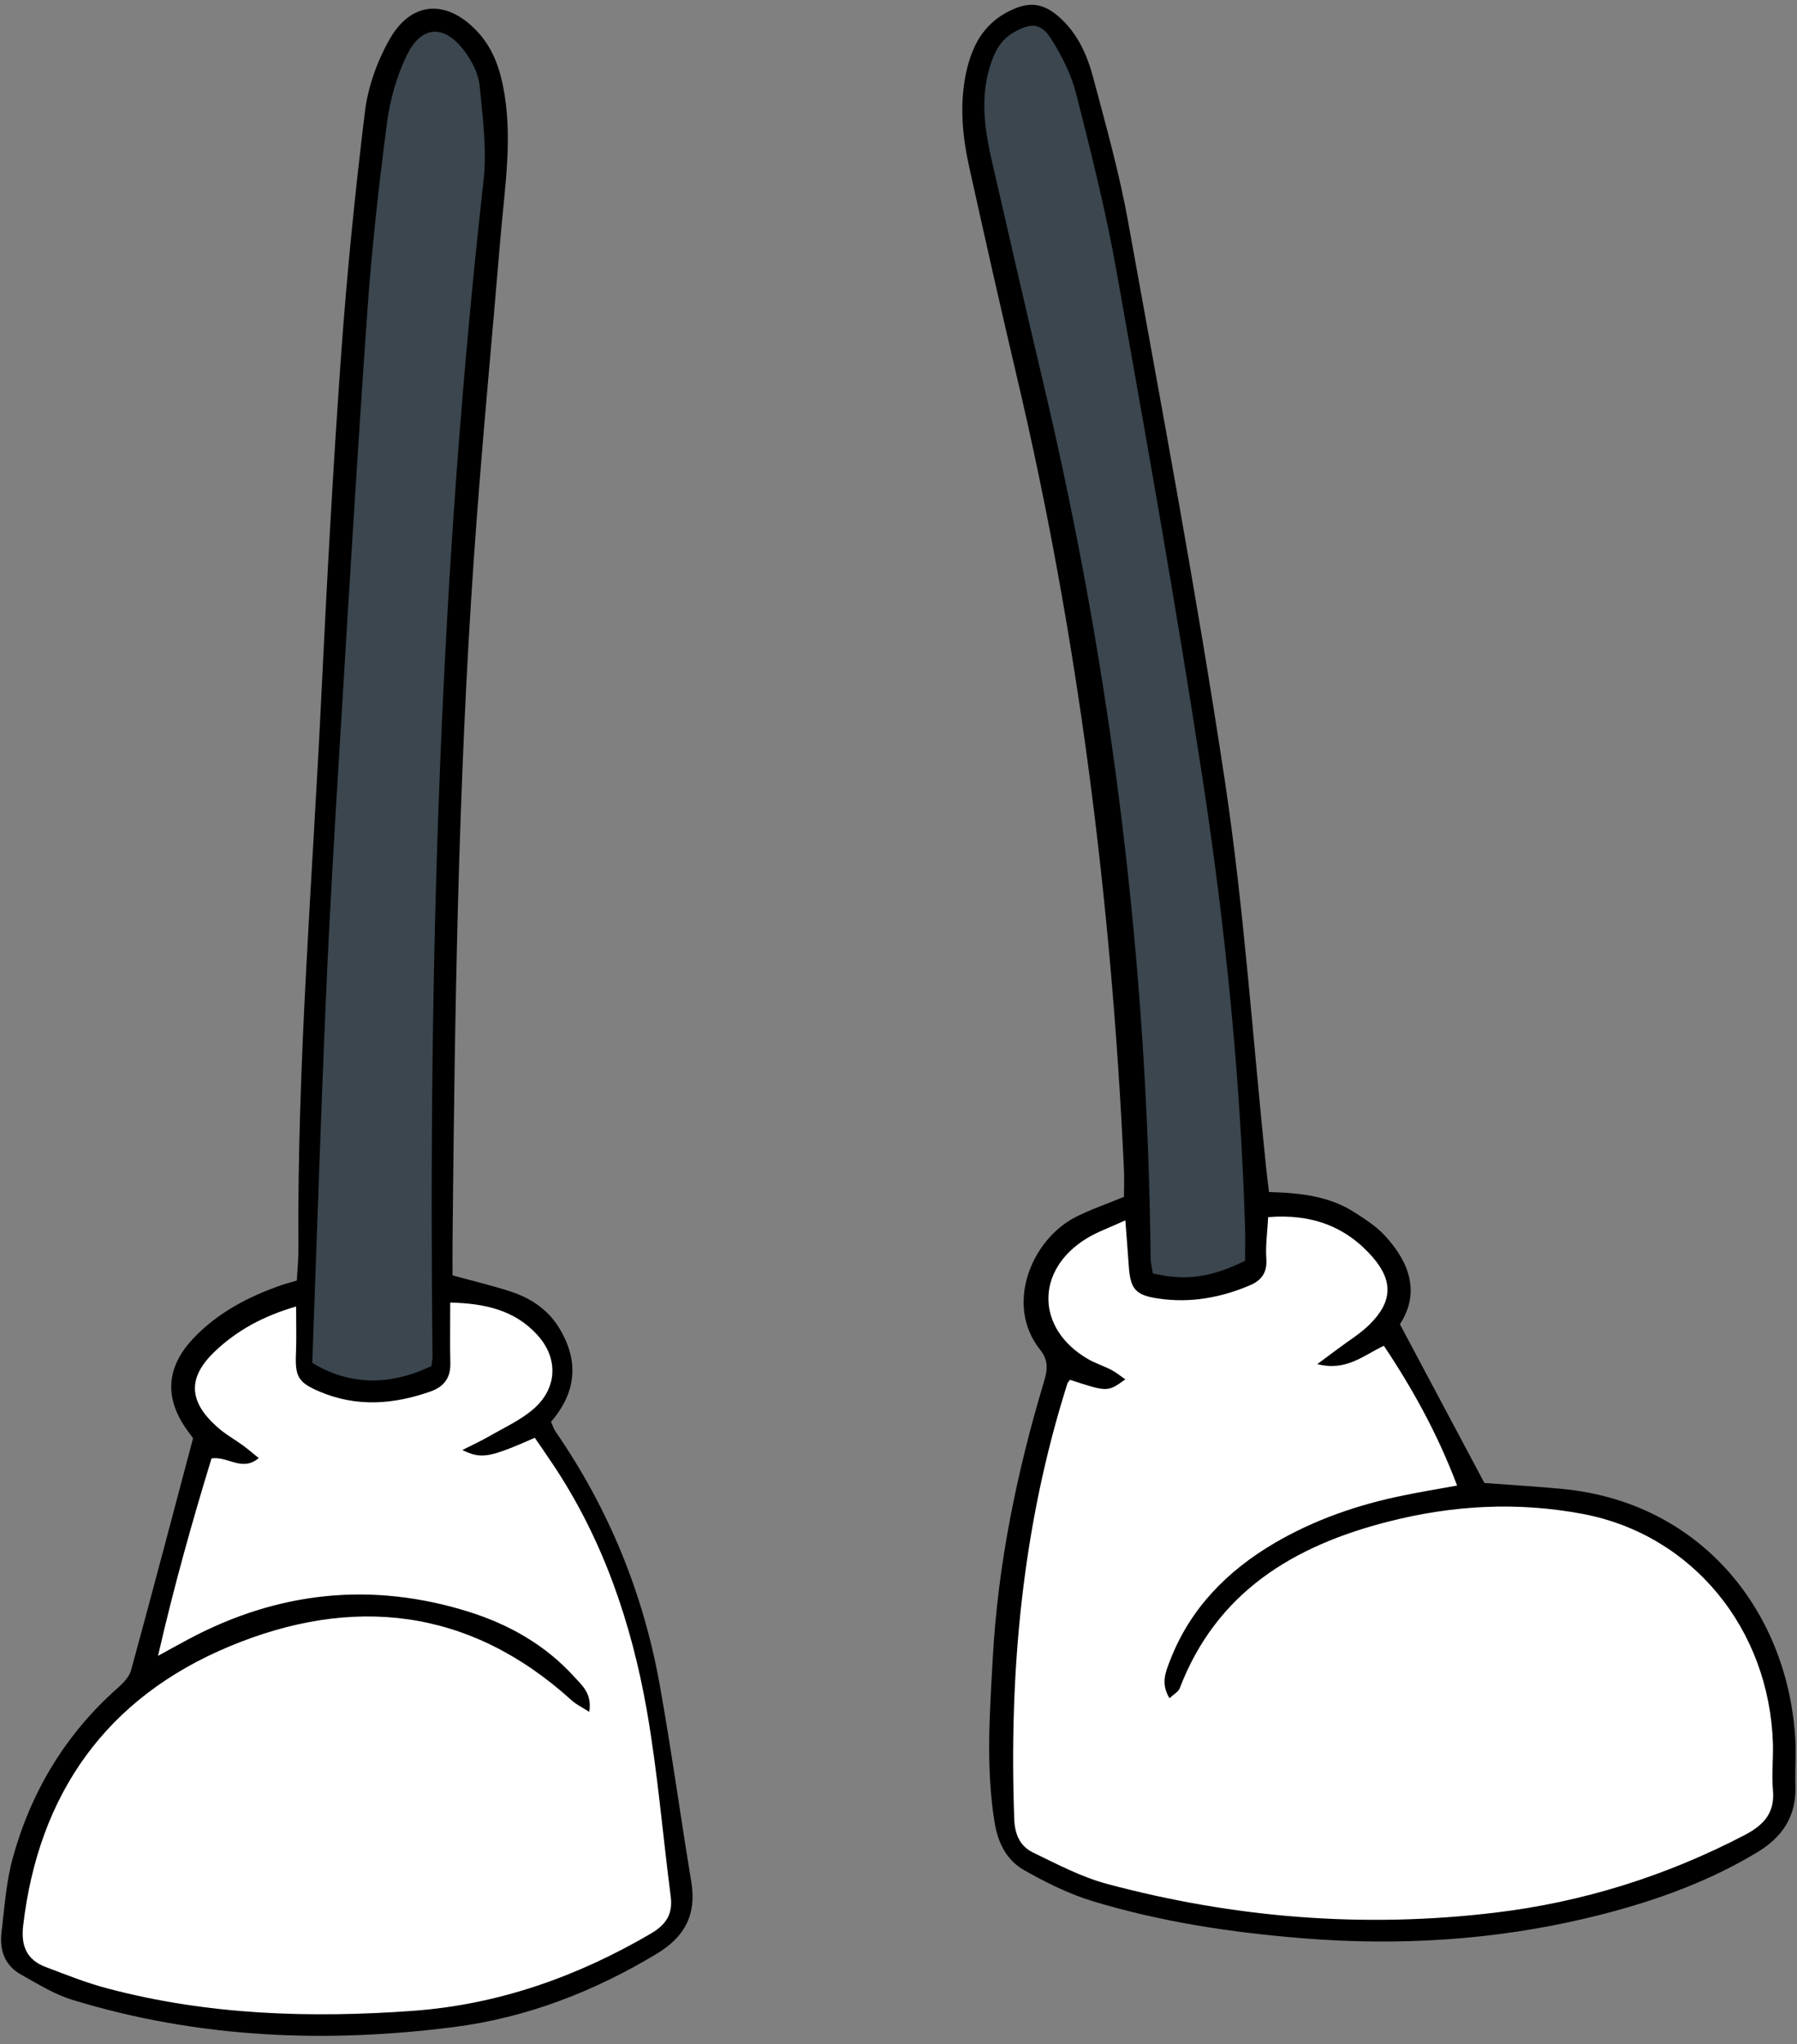
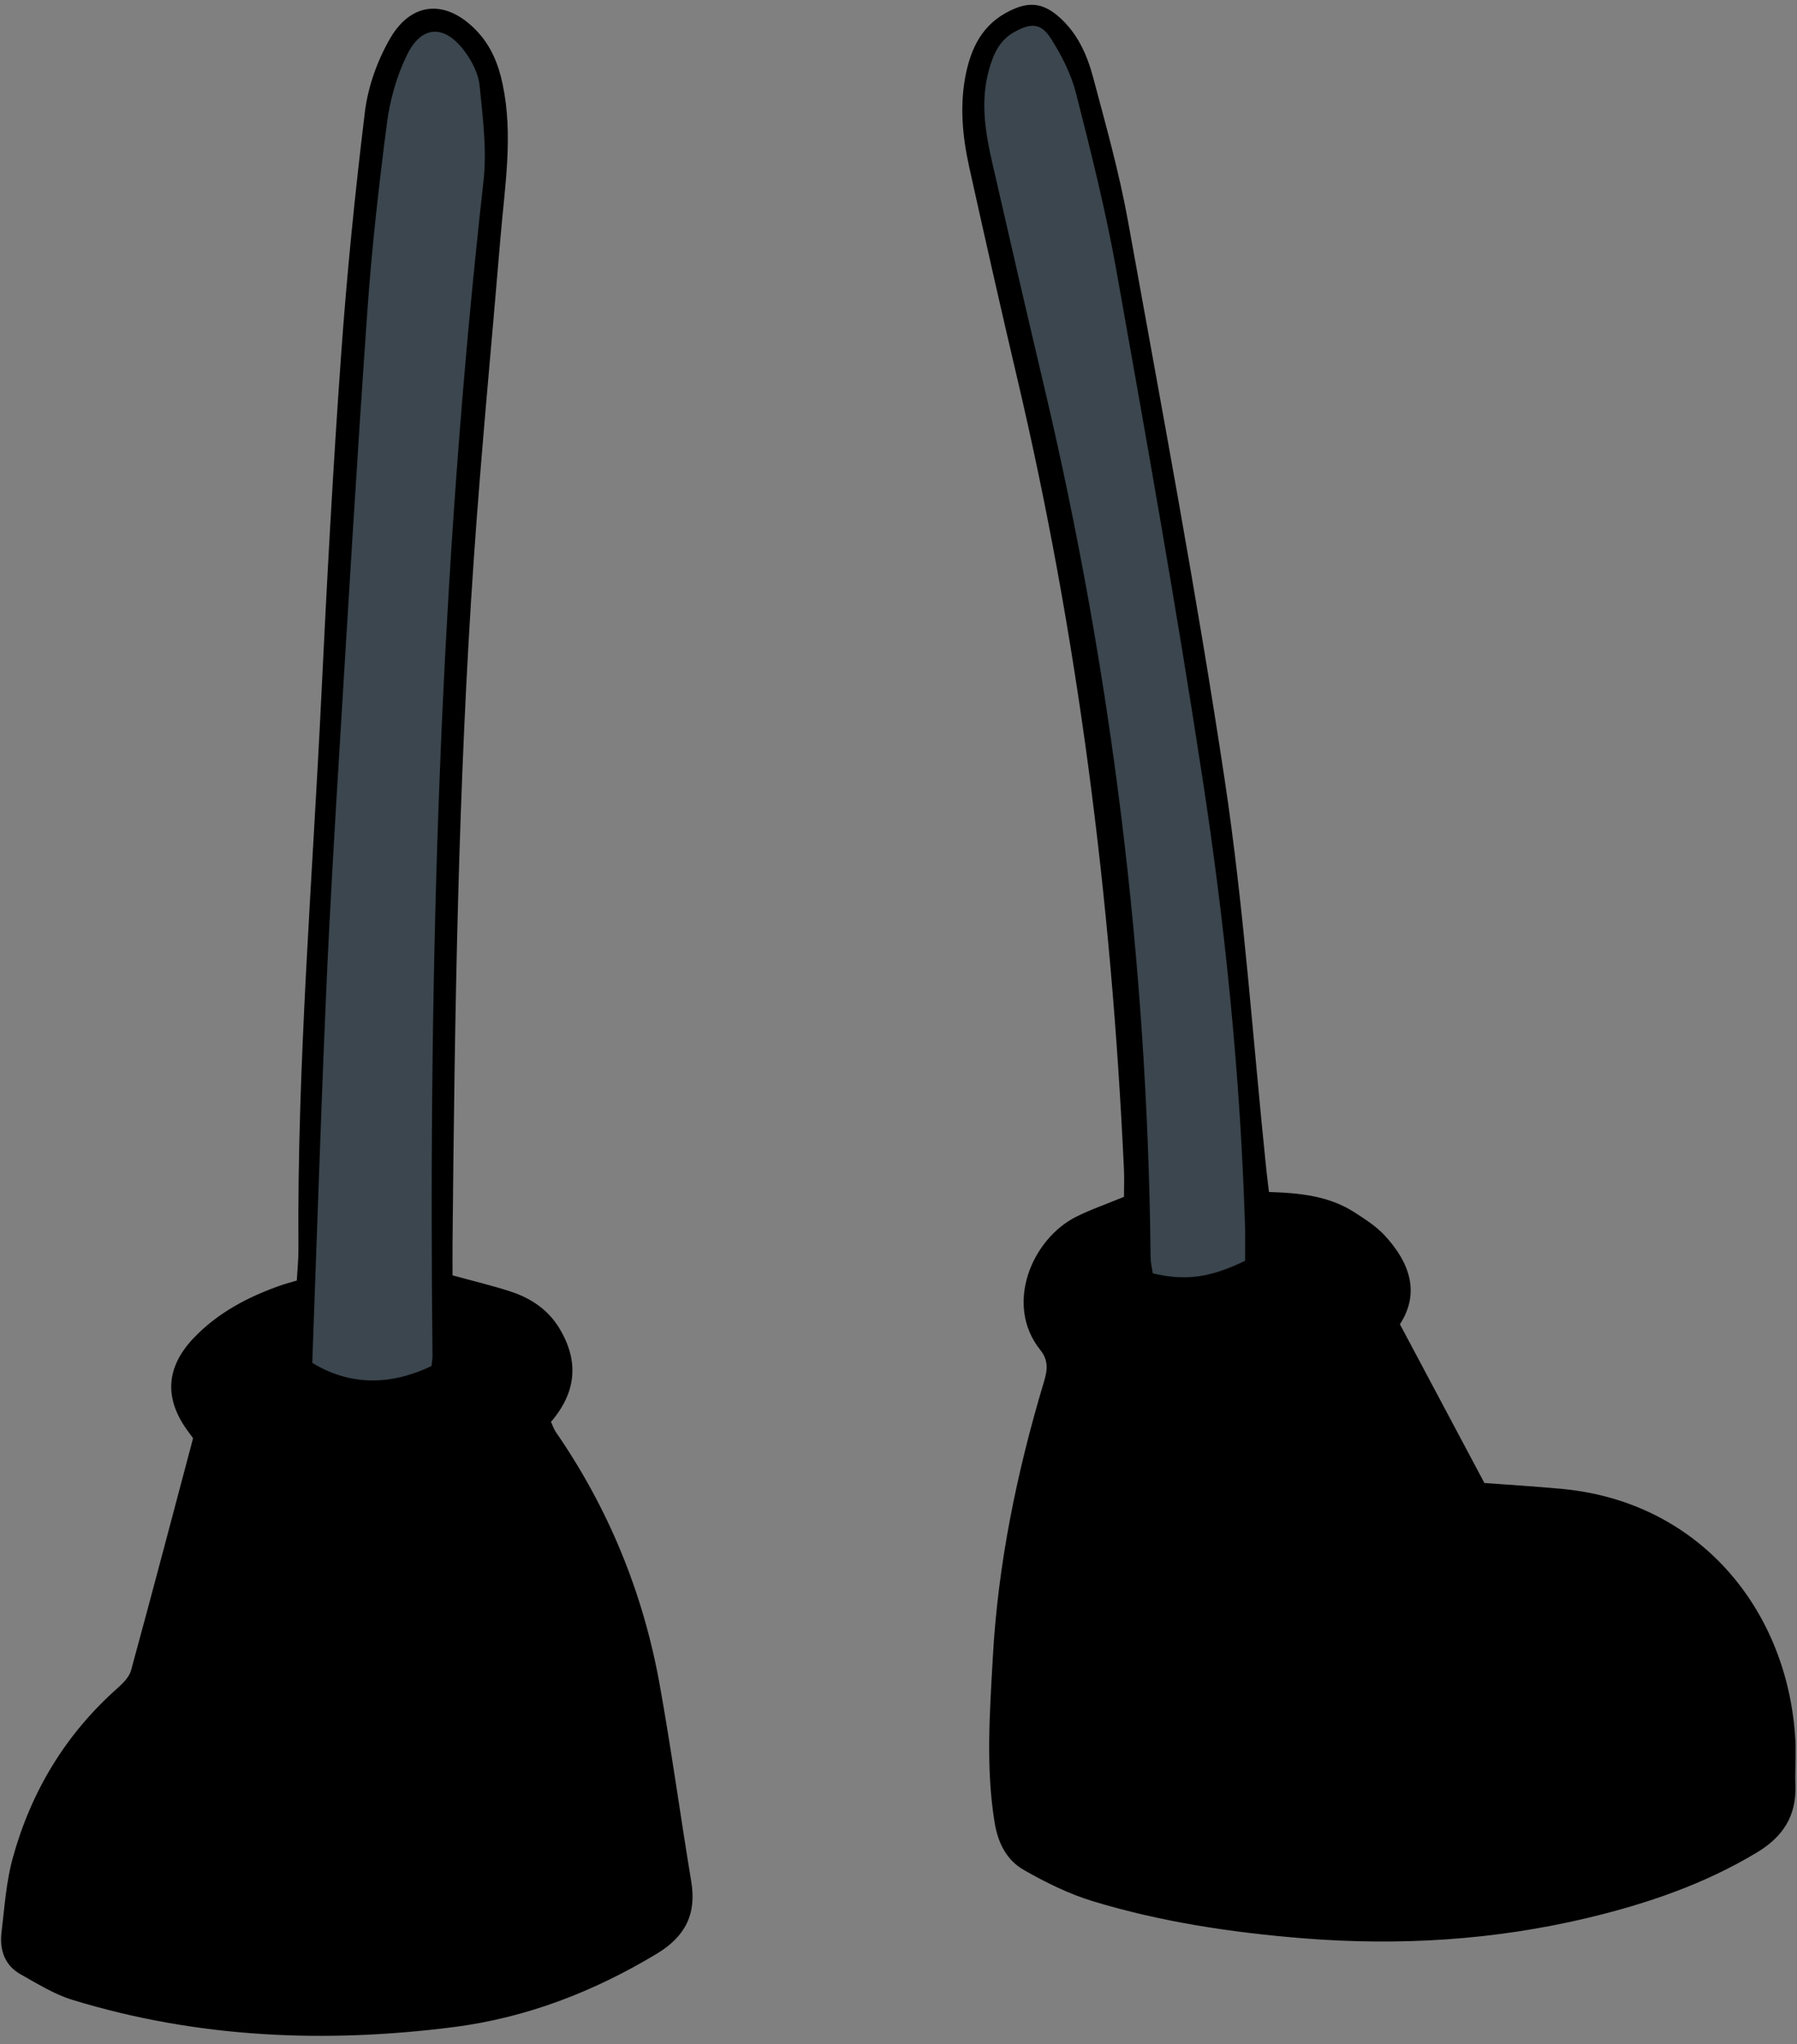
<svg xmlns="http://www.w3.org/2000/svg" height="177.3" preserveAspectRatio="xMidYMid meet" version="1.0" viewBox="-0.1 -0.4 155.9 177.3" width="155.9" zoomAndPan="magnify">
  <rect x="-0.1" y="-0.4" width="155.9" height="177.3" fill="#808080" stroke="none" />
  <g id="change1_1">
    <path d="M155.66,154.5c0.09,2.62-1.1,4.43-3.31,5.76c-4.57,2.76-9.56,4.46-14.7,5.69c-8.13,1.94-16.38,2.44-24.72,1.77 c-6.2-0.5-12.32-1.42-18.27-3.23c-2.05-0.63-4.03-1.61-5.91-2.68c-1.5-0.85-2.26-2.31-2.56-4.12c-0.78-4.77-0.42-9.54-0.16-14.3 c0.45-8.16,2.09-16.11,4.43-23.91c0.31-1.03,0.43-1.86-0.31-2.79c-3.12-3.89-0.77-9.58,3.09-11.54c1.27-0.64,2.62-1.1,4.17-1.74 c0-0.77,0.04-1.66-0.01-2.56c-1.08-23.16-3.97-46.07-9.3-68.65c-1.42-6.03-2.78-12.08-4.12-18.13c-0.6-2.72-0.85-5.47-0.25-8.23 c0.55-2.5,1.69-4.46,4.24-5.51c1.49-0.61,2.58-0.29,3.68,0.63c1.68,1.41,2.55,3.34,3.09,5.37c1.1,4.13,2.26,8.25,3.02,12.45 c2.91,16.16,5.96,32.3,8.4,48.53c1.68,11.18,2.43,22.49,3.6,33.74c0.06,0.57,0.14,1.15,0.23,1.94c2.78,0.08,5.28,0.37,7.46,1.79 c0.91,0.59,1.85,1.19,2.58,1.98c2.19,2.36,3.08,5,1.32,7.7c2.48,4.65,4.83,9.07,7.33,13.77c1.99,0.15,4.4,0.29,6.81,0.52 c11.77,1.14,19.3,10.3,20.13,21.23C155.75,151.47,155.61,152.99,155.66,154.5z M57.13,145.71c-1.43-7.94-4.43-15.27-9.02-21.92 c-0.18-0.26-0.27-0.57-0.41-0.86c2.24-2.61,2.44-5.33,0.69-8.18c-0.97-1.57-2.43-2.54-4.14-3.11c-1.58-0.52-3.2-0.9-5.09-1.42 c0-0.9-0.01-1.88,0-2.86c0.19-19.79,0.48-39.59,1.85-59.34c0.64-9.28,1.54-18.55,2.31-27.82c0.37-4.42,1.12-8.83,0.19-13.28 c-0.37-1.77-1.02-3.36-2.28-4.67c-2.59-2.7-5.61-2.56-7.49,0.69c-1.1,1.91-1.91,4.16-2.18,6.34C30.71,16.26,30,23.27,29.5,30.29 c-0.71,9.87-1.24,19.75-1.72,29.63c-0.77,16-2.11,31.97-1.99,48c0.01,0.9-0.09,1.8-0.14,2.75c-0.53,0.16-0.93,0.26-1.31,0.39 c-2.88,1-5.55,2.39-7.67,4.63c-2.43,2.58-2.53,5.3-0.4,8.14c0.2,0.26,0.39,0.53,0.38,0.52c-1.83,6.88-3.57,13.52-5.38,20.13 c-0.16,0.58-0.69,1.11-1.16,1.53c-4.53,4.01-7.52,8.99-9.11,14.77c-0.57,2.08-0.71,4.28-0.97,6.44c-0.18,1.52,0.28,2.86,1.68,3.64 c1.45,0.81,2.9,1.72,4.47,2.2c10.84,3.32,21.93,3.79,33.1,2.36c6.3-0.81,12.14-3.07,17.6-6.36c2.47-1.49,3.46-3.43,2.99-6.26 C58.93,157.12,58.15,151.39,57.13,145.71z" />
  </g>
  <g id="change2_1">
-     <path d="M92.73,119.28c3.26,1.07,3.26,1.07,4.8-0.04c-0.44-0.3-0.79-0.6-1.2-0.81c-0.67-0.35-1.4-0.58-2.04-0.95 c-4.54-2.63-4.59-7.75-0.09-10.48c0.92-0.56,1.96-0.92,3.33-1.55c0.11,1.46,0.21,2.66,0.29,3.86c0.13,2.1,0.56,2.64,2.64,2.93 c2.72,0.39,5.34-0.08,7.86-1.15c1.05-0.44,1.53-1.13,1.44-2.34c-0.08-1.15,0.1-2.31,0.16-3.58c3.75-0.31,6.77,0.81,9.1,3.51 c1.78,2.07,1.64,3.87-0.28,5.78c-0.82,0.82-1.84,1.43-2.78,2.14c-0.44,0.33-0.89,0.66-1.78,1.32c2.55,0.64,4.01-0.77,5.78-1.59 c2.53,3.79,4.68,7.69,6.35,12.12c-1.7,0.31-3.16,0.55-4.61,0.85c-3.97,0.8-7.77,2.11-11.26,4.16c-4.07,2.4-7.28,5.64-9.02,10.14 c-0.38,0.99-0.85,2-0.06,3.3c0.37-0.35,0.76-0.55,0.88-0.85c3.2-8.35,9.85-12.36,18.06-14.46c5.61-1.44,11.27-1.75,16.95-0.67 c9.46,1.8,16.14,9.94,16.46,19.89c0.04,1.34-0.12,2.69,0,4.02c0.19,1.98-0.76,3.05-2.42,3.92c-6.84,3.57-14.08,5.84-21.71,6.75 c-11.37,1.36-22.6,0.46-33.65-2.5c-2.23-0.6-4.33-1.71-6.43-2.73c-1.12-0.54-1.57-1.6-1.61-2.91c-0.46-12.83,0.71-25.46,4.61-37.75 C92.51,119.53,92.59,119.47,92.73,119.28z M49.49,147.08c-8.88-8.06-19.04-9.12-29.7-4.67c-10.6,4.42-16.54,12.71-17.88,24.21 c-0.21,1.76,0.31,2.97,1.95,3.59c1.79,0.68,3.59,1.4,5.44,1.88c8.69,2.29,17.56,2.57,26.46,1.92c7.38-0.54,14.22-2.96,20.61-6.7 c1.33-0.78,1.91-1.69,1.72-3.21c-0.7-5.39-1.14-10.83-2.08-16.18c-1.35-7.64-3.84-14.92-8.23-21.44c-0.5-0.74-1-1.48-1.48-2.17 c-3.95,1.73-4.62,1.87-6.29,1.06c0.91-0.46,1.63-0.79,2.31-1.18c1.3-0.75,2.71-1.39,3.83-2.35c2.1-1.79,2.23-4.42,0.36-6.46 c-1.91-2.09-4.42-2.73-7.55-2.8c0,1.95-0.03,3.61,0.01,5.27c0.03,1.28-0.57,2.04-1.74,2.45c-3.19,1.12-6.38,1.36-9.56,0.02 c-1.93-0.81-2.19-1.32-2.09-3.45c0.05-1.21,0.01-2.43,0.01-3.95c-2.88,0.84-5.11,2.07-7.01,3.86c-2.42,2.28-2.35,4.36,0.17,6.6 c0.68,0.61,1.5,1.06,2.24,1.6c0.43,0.32,0.84,0.67,1.36,1.09c-1.47,1.22-2.67-0.19-4.1,0.03c-1.67,5.46-3.24,11.02-4.64,17.12 c1.23-0.67,1.95-1.07,2.68-1.46c7.78-4.14,15.89-4.99,24.31-2.35c3.48,1.1,6.61,2.87,9.1,5.61c0.68,0.75,1.59,1.48,1.32,3.06 C50.36,147.66,49.87,147.43,49.49,147.08z" fill="#FFF" />
-   </g>
+     </g>
  <g id="change3_1">
    <path d="M107.92,108.96c-3.08,1.48-5.15,1.75-8.01,1.09c-0.06-0.44-0.19-0.92-0.19-1.41 c-0.26-25.49-3.37-50.64-9.22-75.45c-1.54-6.52-3.05-13.05-4.54-19.58c-0.6-2.63-1.01-5.28-0.26-7.96c0.37-1.31,0.88-2.53,2.16-3.25 c1.46-0.83,2.35-0.83,3.23,0.57c0.93,1.46,1.75,3.09,2.17,4.75c1.3,5.11,2.59,10.24,3.51,15.43c2.6,14.6,5.2,29.2,7.44,43.86 c1.96,12.76,3.27,25.61,3.69,38.53C107.95,106.63,107.92,107.72,107.92,108.96z M37.42,117.19c-0.36-34.05,0.63-68.04,4.43-101.91 c0.3-2.71-0.07-5.51-0.34-8.25c-0.1-1.02-0.65-2.1-1.27-2.94c-1.75-2.39-3.76-2.34-5.04,0.29c-0.9,1.84-1.48,3.93-1.74,5.97 c-0.7,5.4-1.31,10.81-1.69,16.24c-0.89,12.62-1.64,25.25-2.41,37.88c-0.44,7.19-0.87,14.39-1.18,21.59 c-0.46,10.62-0.8,21.24-1.19,31.75c3.2,1.95,6.71,2.02,10.35,0.27C37.37,117.69,37.43,117.44,37.42,117.19z" fill="#3B464E" />
  </g>
</svg>